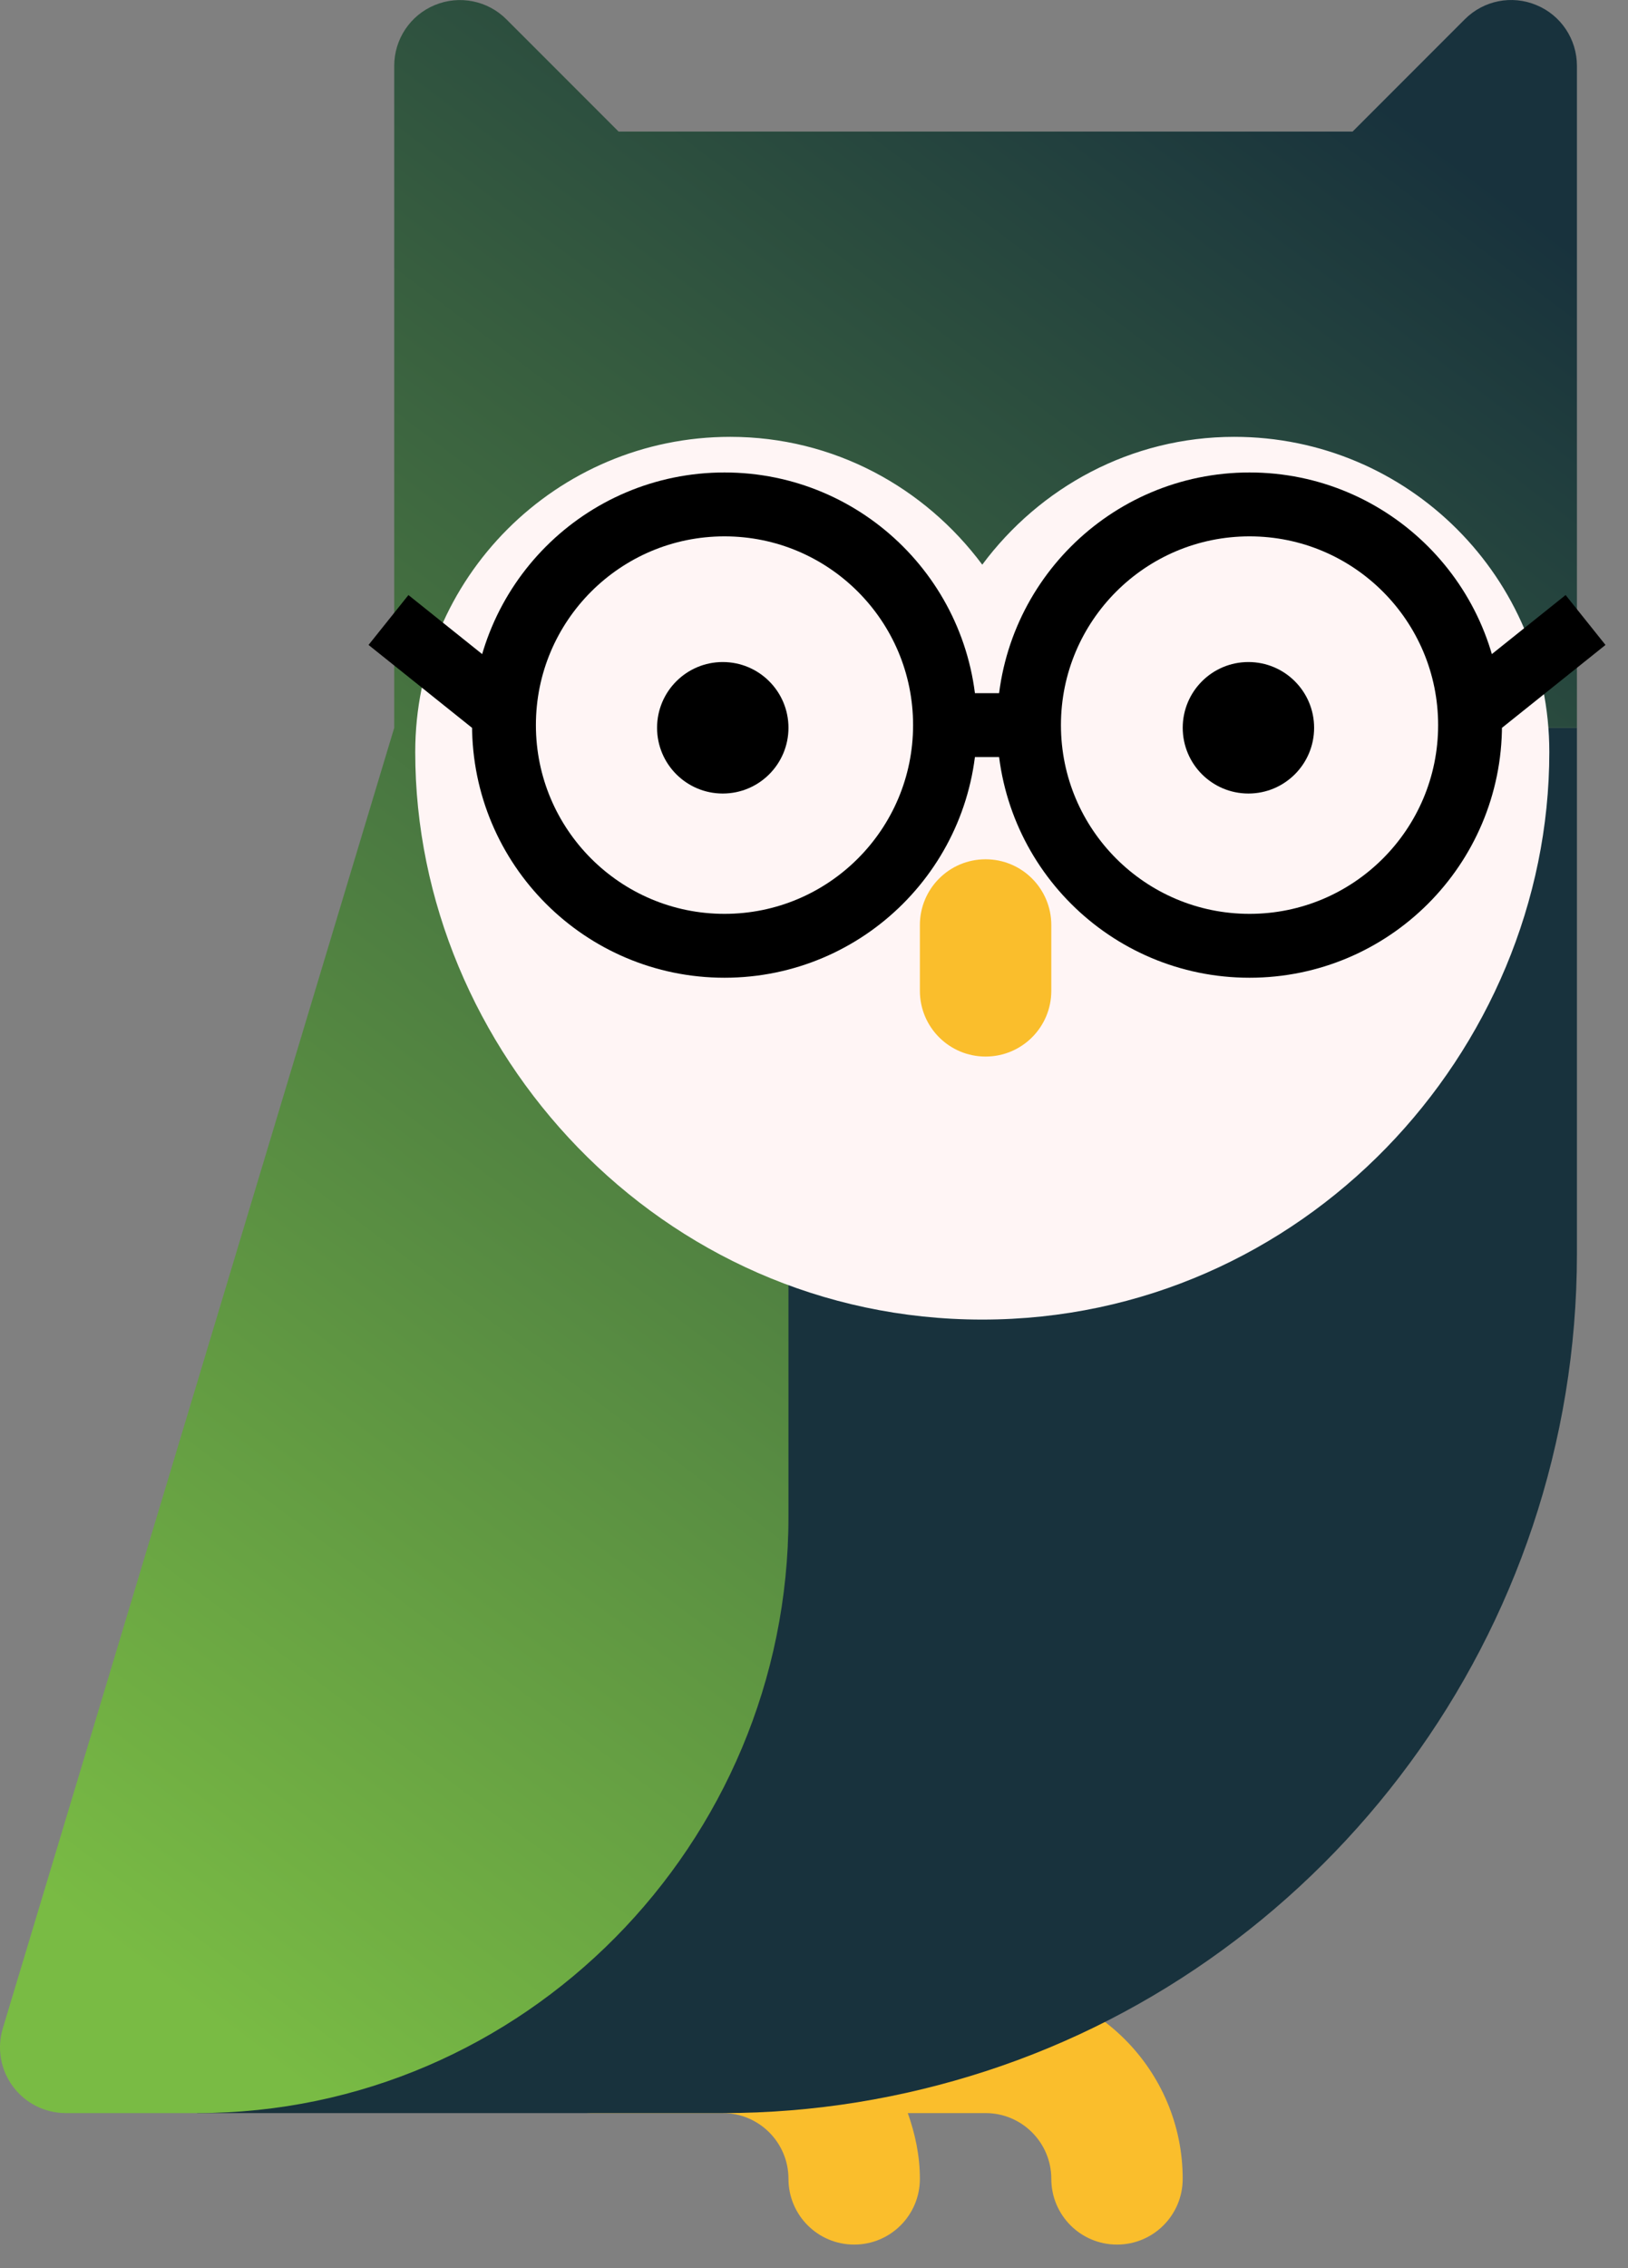
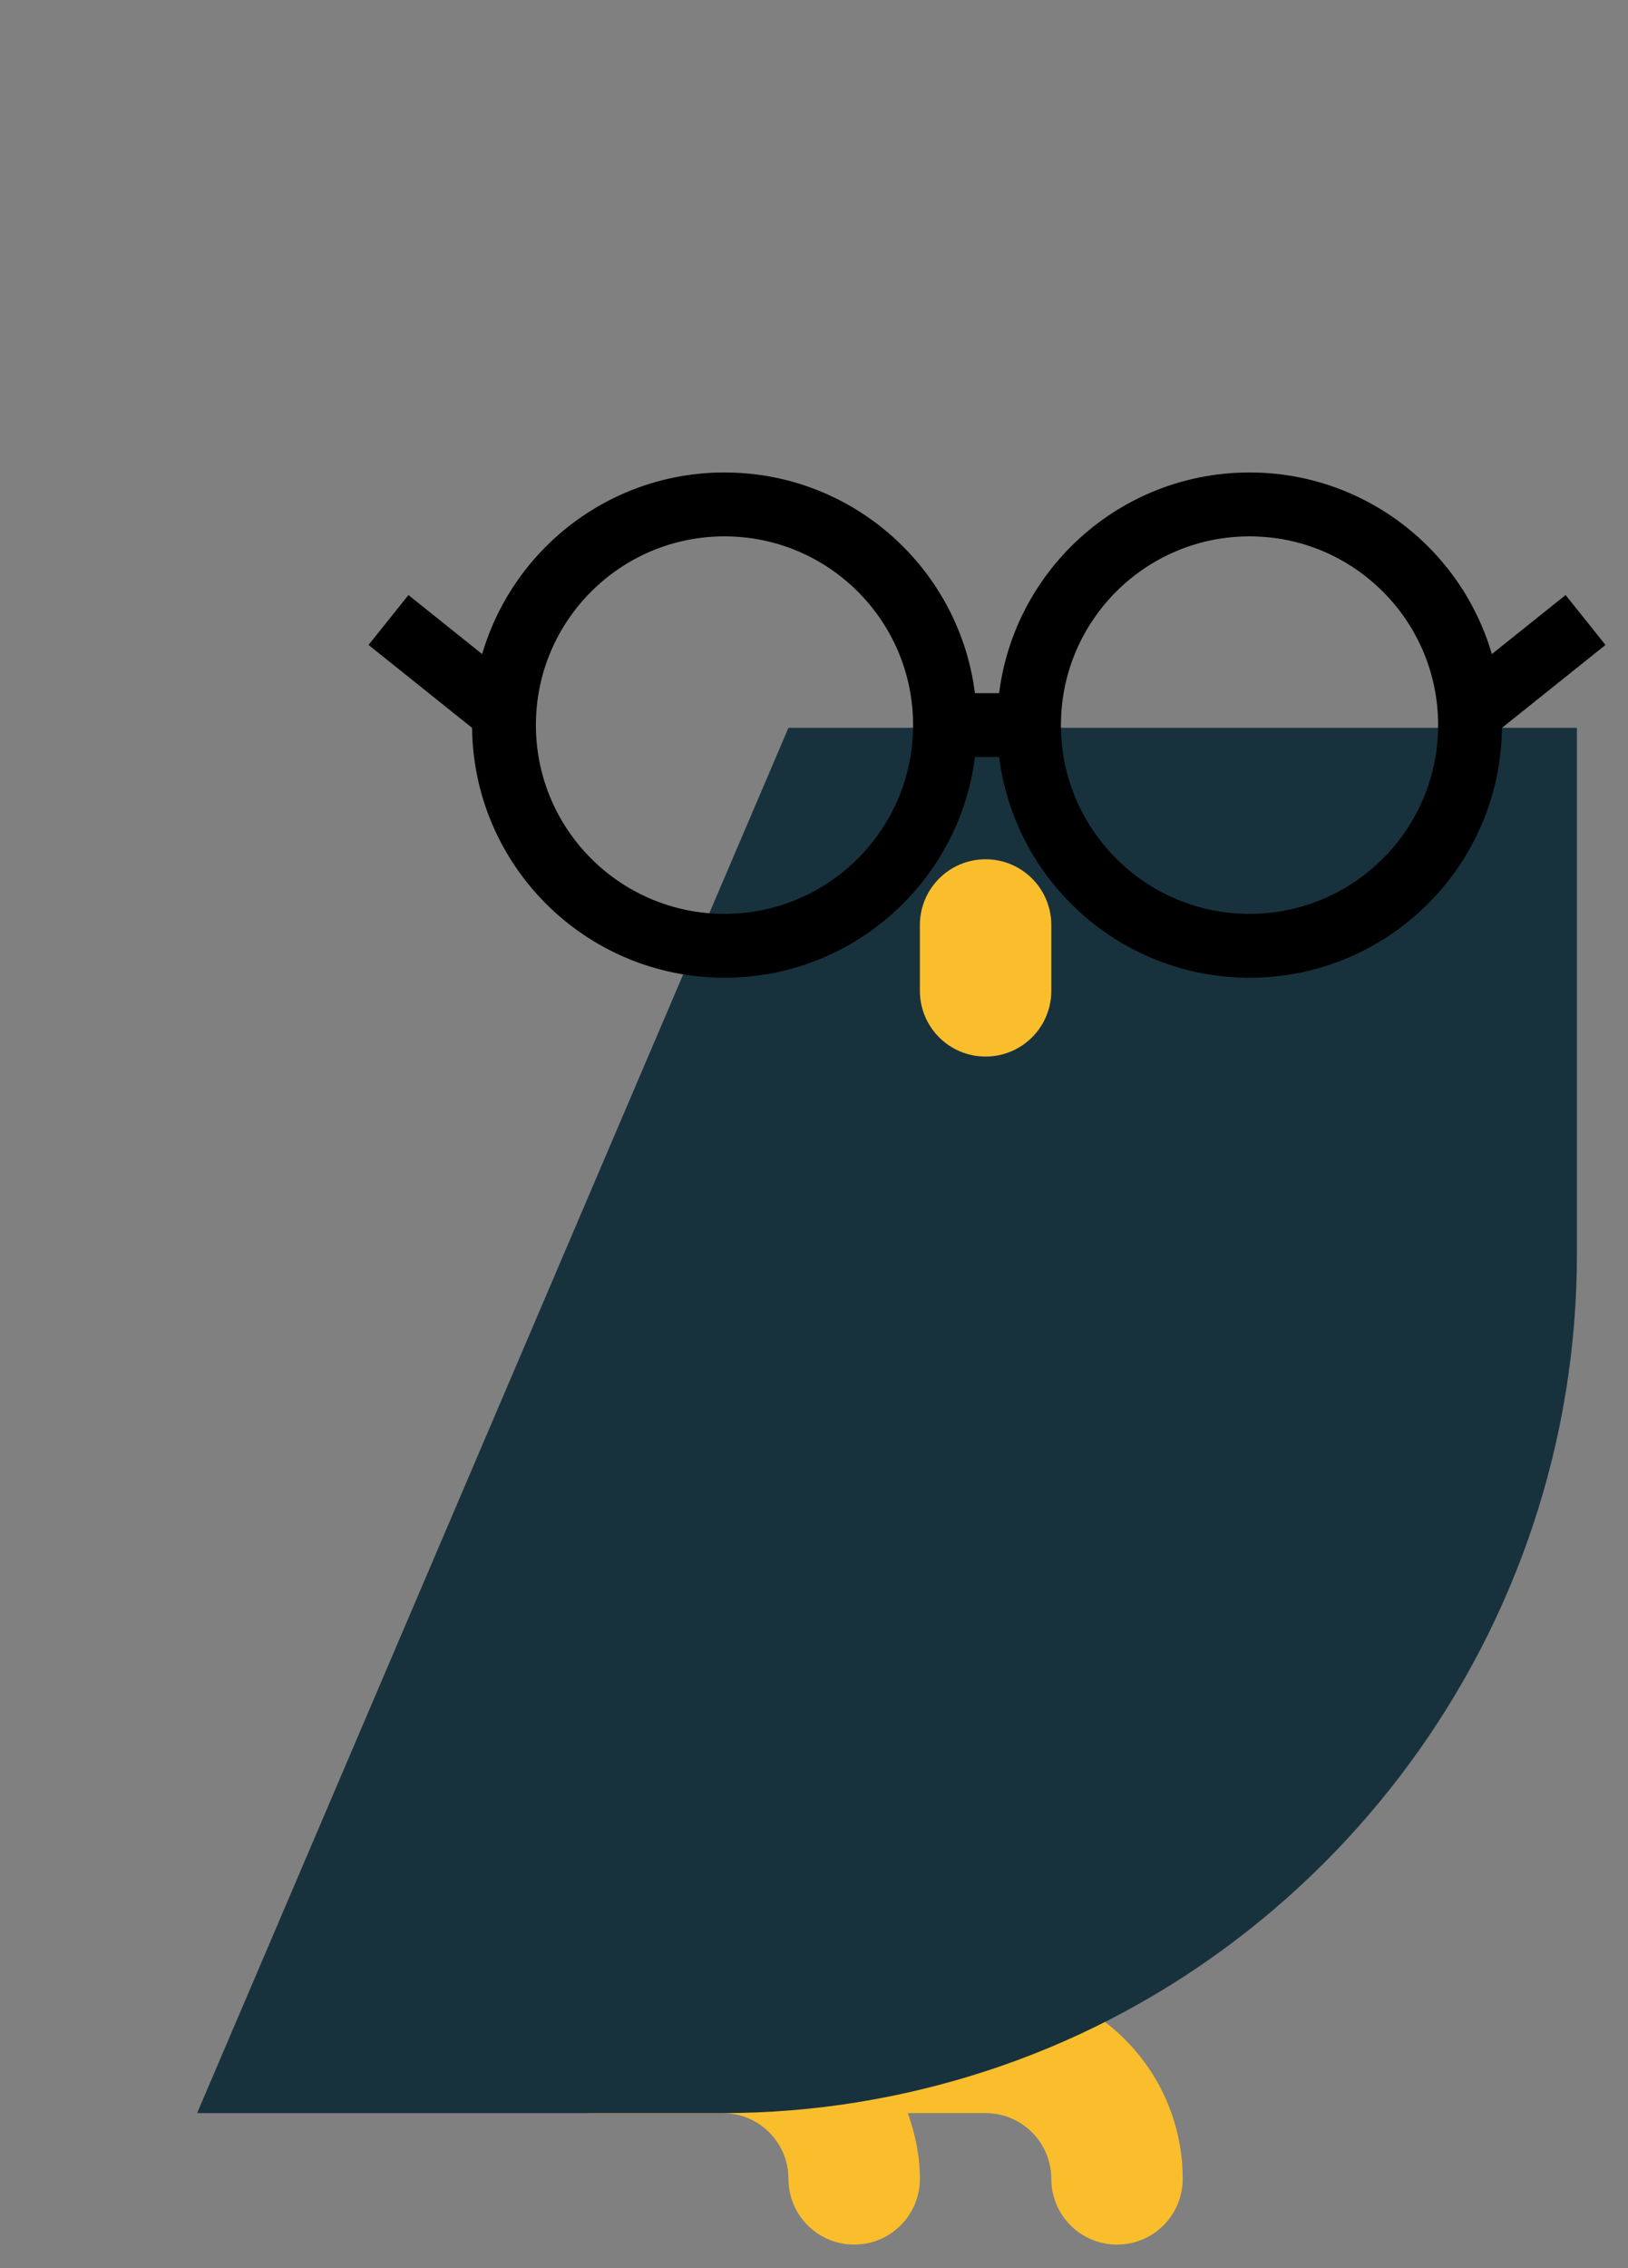
<svg xmlns="http://www.w3.org/2000/svg" width="51px" height="71px" viewBox="0 0 51 71" version="1.1">
  <rect x="0" y="0" width="51" height="71" fill="#808080" stroke="none" />
  <title>32E0DED8-49A8-4C0C-91BB-9D9D2EF3EFC5@1x</title>
  <defs>
    <linearGradient x1="22.109%" y1="100%" x2="77.891%" y2="0%" id="linearGradient-1">
      <stop stop-color="#79BB44" offset="0%" />
      <stop stop-color="#18323D" offset="100%" />
    </linearGradient>
  </defs>
  <g id="Insp-och-exp" stroke="none" stroke-width="1" fill="none" fill-rule="evenodd">
    <g id="Bilder" transform="translate(-204, -1294)">
      <g id="uggla" transform="translate(204, 1294)">
        <path d="M30.875,62.026 L18.525,62.026 C17.388,62.026 16.467,62.947 16.467,64.084 C16.467,65.222 17.388,66.143 18.525,66.143 L22.642,66.143 C23.778,66.143 24.7,67.065 24.7,68.201 C24.7,69.339 25.621,70.259 26.759,70.259 C27.896,70.259 28.817,69.339 28.817,68.201 C28.817,67.476 28.668,66.79 28.438,66.143 L30.875,66.143 C32.011,66.143 32.934,67.065 32.934,68.201 C32.934,69.339 33.854,70.259 34.992,70.259 C36.13,70.259 37.05,69.339 37.05,68.201 C37.05,64.796 34.28,62.026 30.875,62.026 L30.875,62.026 Z" id="Path" fill="#FABE2C" fill-rule="nonzero" />
        <path d="M30.875,22.781 L24.7,22.781 L6.175,66.143 L22.642,66.143 C25.515,66.143 28.279,65.675 30.875,64.833 C41.611,61.35 49.4,51.128 49.4,39.247 L49.4,22.781 L30.875,22.781 Z" id="Path" fill="#18323D" />
        <g id="Group-2" transform="translate(0, 0)" fill="url(#linearGradient-1)">
-           <path d="M12.35,2.06 C12.35,1.228 12.851,0.476 13.621,0.159 C14.392,-0.161 15.279,0.018 15.864,0.605 L15.864,0.605 L19.378,4.118 L42.373,4.118 L45.886,0.605 C46.475,0.014 47.36,-0.163 48.13,0.159 C48.9,0.476 49.4,1.228 49.4,2.06 L49.4,2.06 L49.4,22.781 L24.7,22.781 L24.7,47.48 C24.7,57.712 16.406,66.143 6.175,66.143 L6.175,66.143 L2.059,66.143 C1.407,66.143 0.796,65.835 0.406,65.312 C0.018,64.792 -0.1,64.116 0.087,63.493 L0.087,63.493 L12.35,22.781 Z" id="Combined-Shape" />
-         </g>
-         <path d="M38.666,13.674 C35.423,13.674 32.57,15.259 30.771,17.675 C28.972,15.259 26.12,13.674 22.877,13.674 C17.426,13.674 13.008,18.092 13.008,23.542 C13.008,32.864 20.677,41.305 30.771,41.305 C40.828,41.305 48.535,32.9 48.535,23.542 C48.535,18.092 44.116,13.674 38.666,13.674 Z" id="Path" fill="#FFF5F5" fill-rule="nonzero" />
-         <circle id="Oval" fill="#000000" fill-rule="nonzero" cx="22.642" cy="22.781" r="2.058" />
-         <circle id="Oval" fill="#000000" fill-rule="nonzero" cx="39.109" cy="22.781" r="2.058" />
+           </g>
        <path d="M30.875,26.897 C29.738,26.897 28.817,27.818 28.817,28.956 L28.817,31.014 C28.817,32.152 29.738,33.072 30.875,33.072 C32.013,33.072 32.934,32.152 32.934,31.014 L32.934,28.956 C32.934,27.818 32.013,26.897 30.875,26.897 Z" id="Path" fill="#FABE2C" fill-rule="nonzero" />
        <g id="Group-4" transform="translate(11.841, 15.789)" stroke="#000000" stroke-width="2">
          <path d="M10.855,0 C14.67,0 17.763,3.093 17.763,6.908 C17.763,10.723 14.67,13.816 10.855,13.816 C7.04,13.816 3.947,10.723 3.947,6.908 C3.947,3.093 7.04,0 10.855,0 Z M27.303,0 C31.118,0 34.211,3.093 34.211,6.908 C34.211,10.723 31.118,13.816 27.303,13.816 C23.488,13.816 20.395,10.723 20.395,6.908 C20.395,3.093 23.488,0 27.303,0 Z M18.092,6.908 L20.066,6.908 M3.618,6.25 L0.329,3.618 M34.539,6.25 L37.829,3.618" id="Combined-Shape" />
        </g>
      </g>
    </g>
  </g>
</svg>